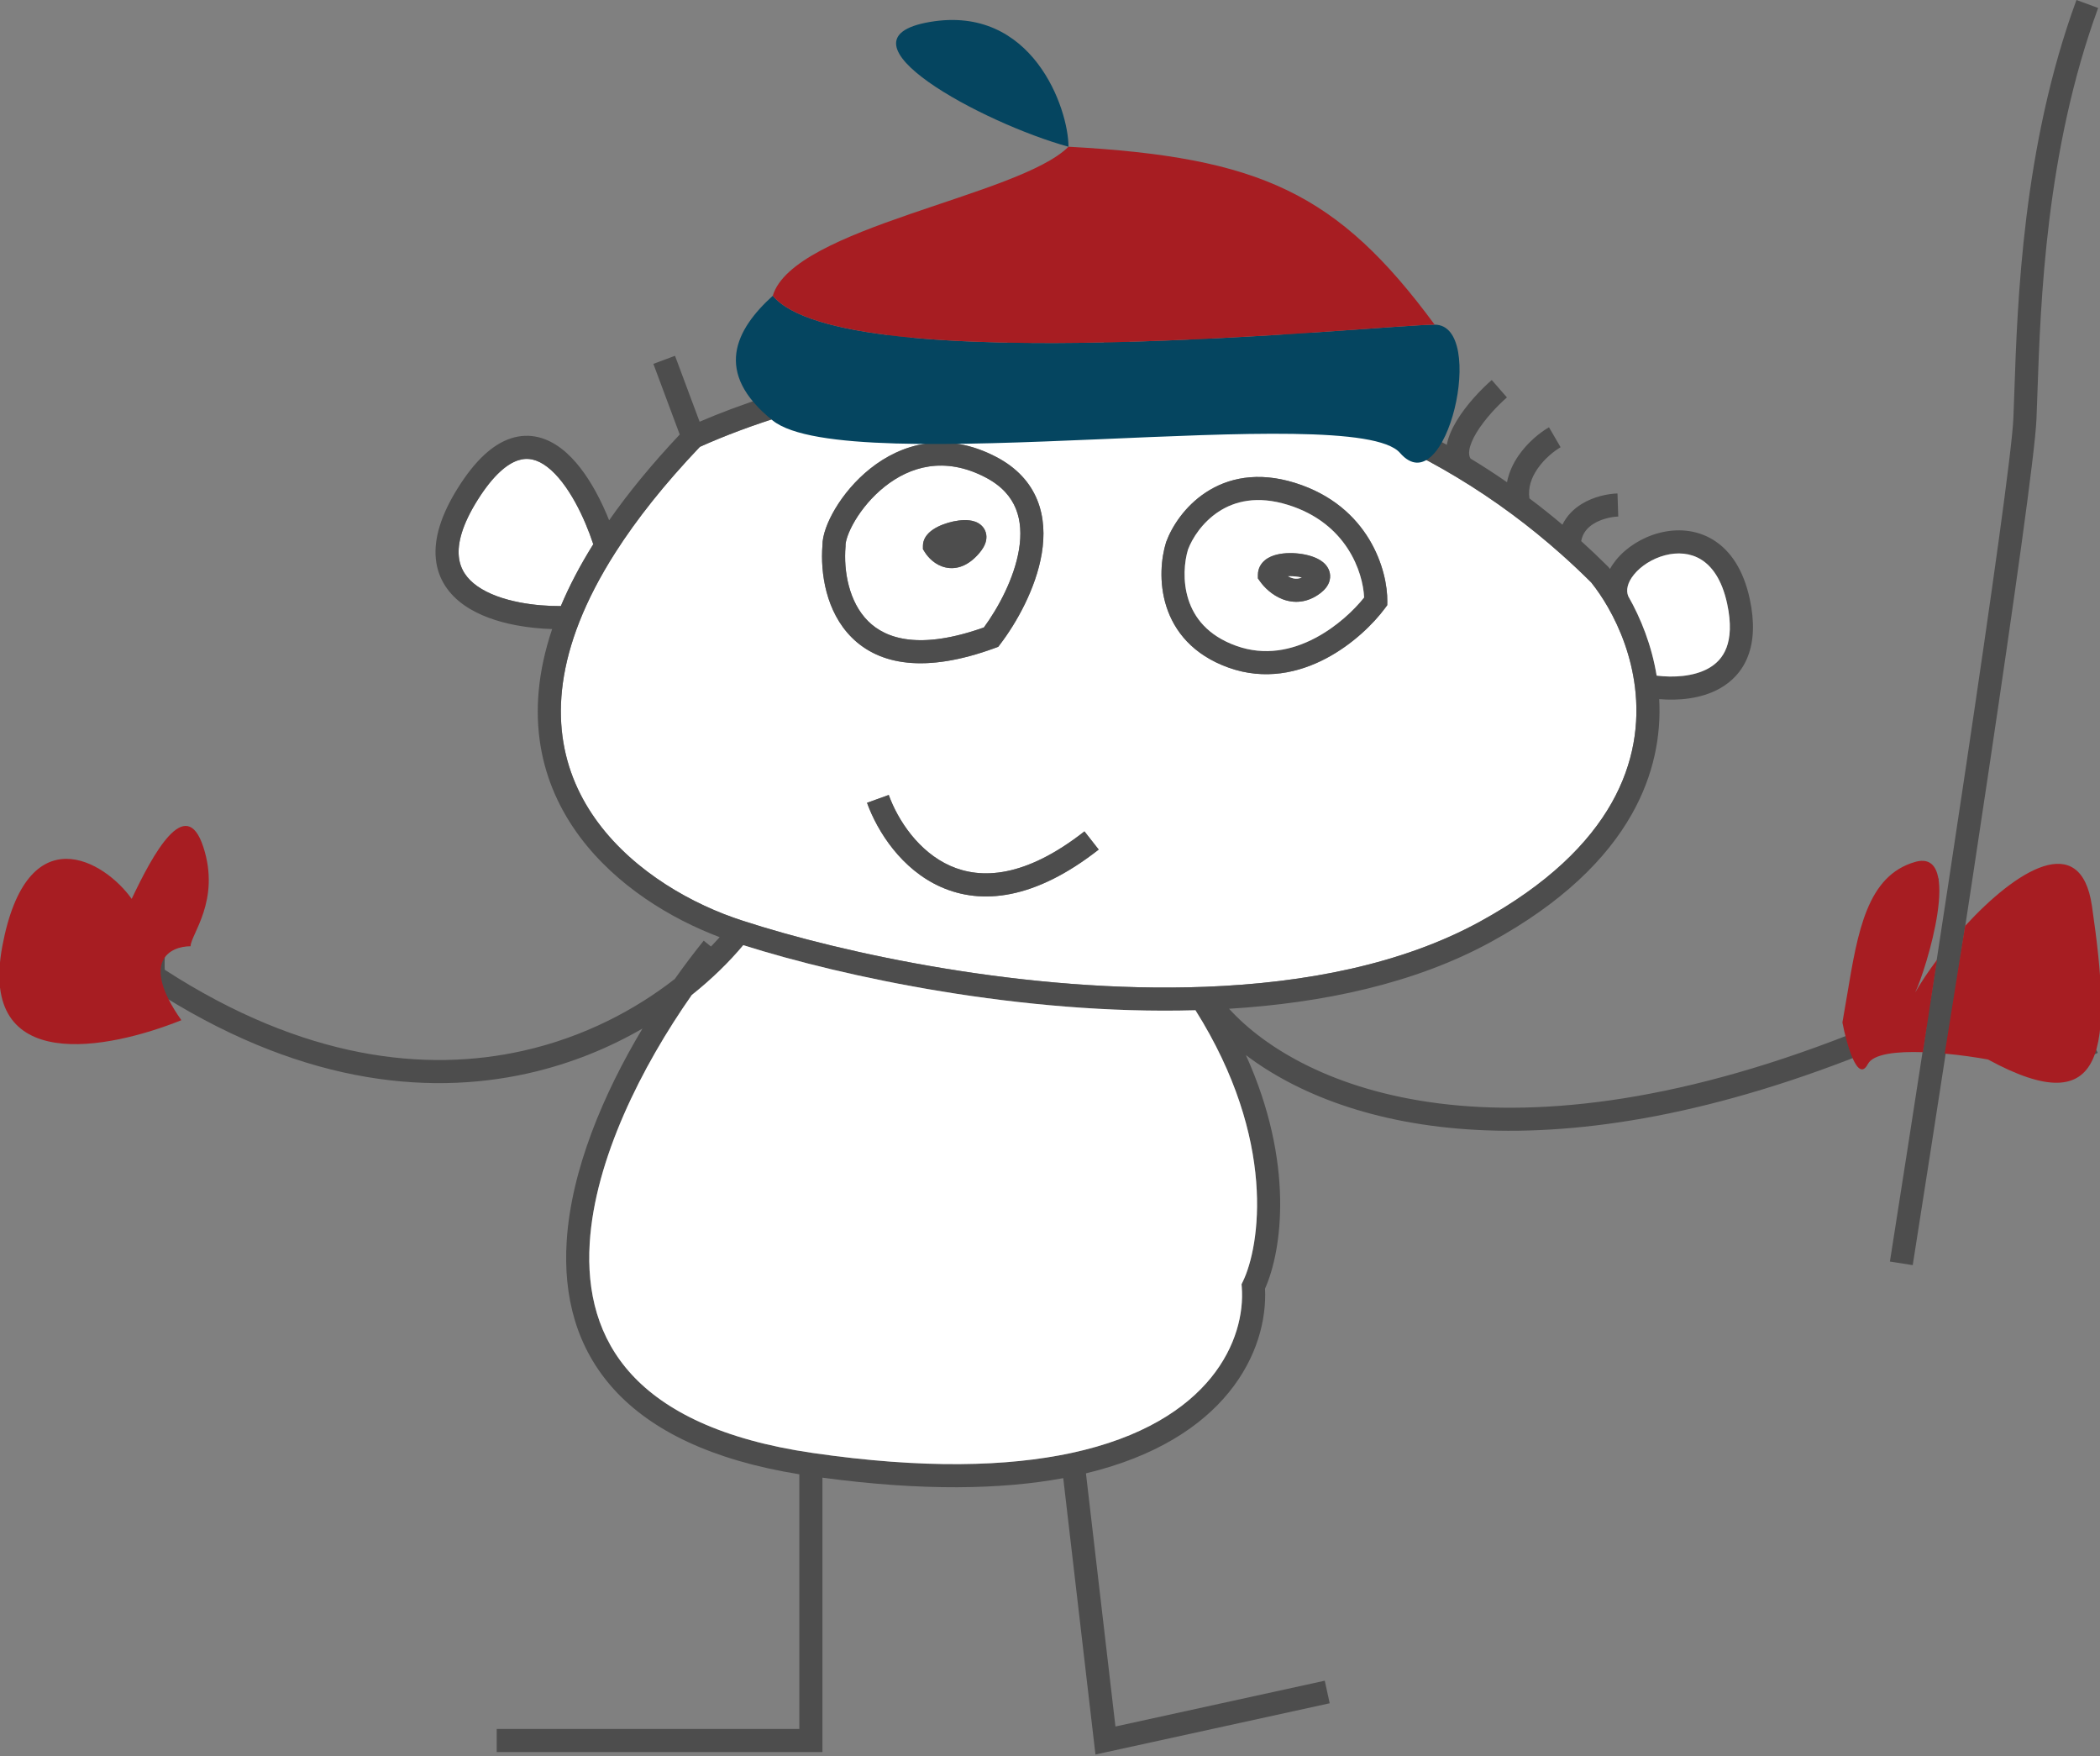
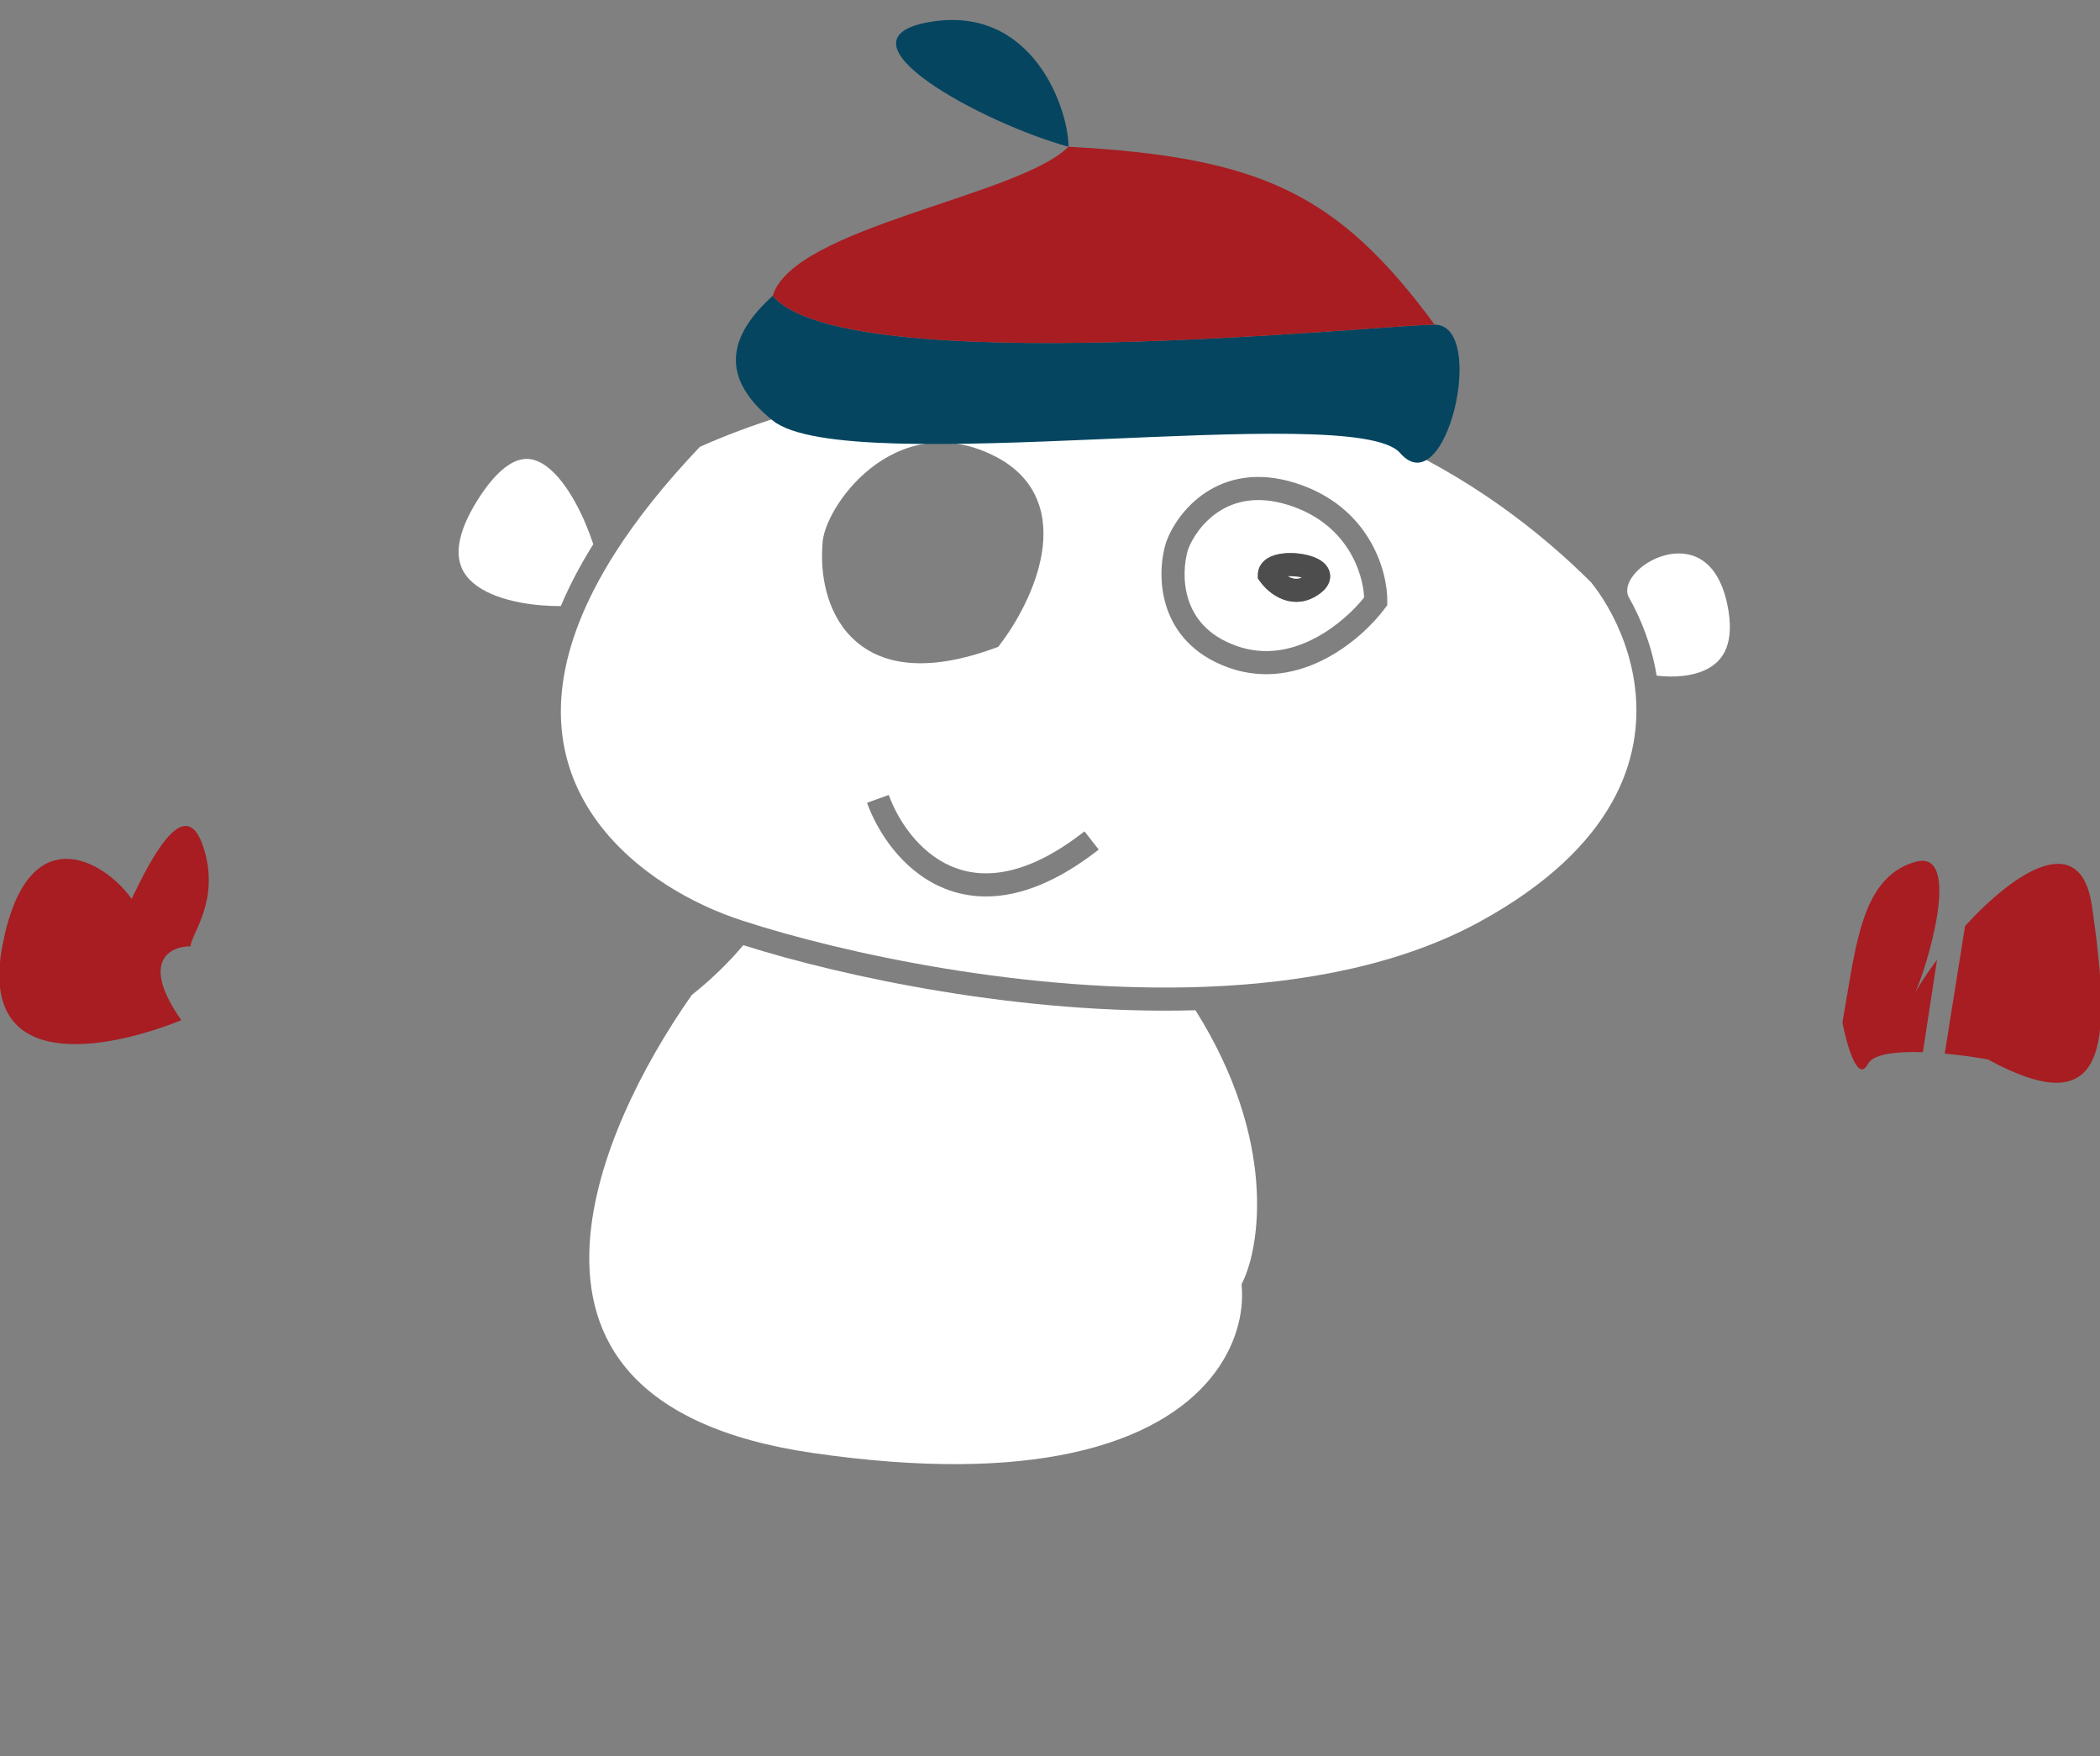
<svg xmlns="http://www.w3.org/2000/svg" width="909" height="760" viewBox="0 0 909 760" fill="none">
  <rect x="0" y="0" width="909" height="760" fill="#808080" stroke="none" />
  <g clip-path="url(#clip0_52_109)">
    <path d="M249.131 217.642C252.302 223.433 254.903 229.753 256.805 235.519C251.007 244.789 246.362 253.712 242.76 262.292C237.236 262.312 231.085 261.861 225.142 260.729C217.967 259.363 211.439 257.069 206.657 253.707C202 250.432 199.136 246.272 198.606 240.808C198.054 235.127 199.941 227.193 206.734 216.382C213.581 205.484 219.562 200.751 224.241 199.217C228.559 197.801 232.687 198.829 236.956 202.111C241.365 205.501 245.521 211.049 249.131 217.642Z" fill="white" />
    <path fill-rule="evenodd" clip-rule="evenodd" d="M339.966 179.623C325.837 183.955 313.357 188.689 302.947 193.377C287.516 209.592 275.543 224.768 266.489 238.917C259.682 249.554 254.533 259.598 250.802 269.057C236.087 306.368 243.247 335.006 258.979 356.116C274.937 377.532 300.045 391.592 321.523 398.46L321.536 398.464L321.549 398.469C364.412 412.438 444.674 430.006 521.808 427.046C565.047 425.387 606.907 417.29 640.598 398.837C670.088 382.685 687.749 364.902 697.589 347.512C707.411 330.156 709.626 312.871 707.703 297.337C706.078 284.212 701.491 272.302 695.974 262.716C693.669 258.71 691.214 255.134 688.771 252.065C684.539 247.853 680.251 243.819 675.913 239.957C668.907 233.718 661.769 227.927 654.523 222.558C646.646 216.721 638.64 211.381 630.535 206.507C622.75 201.825 614.874 197.573 606.932 193.721C593.753 187.33 580.392 182.041 566.97 177.727C551.723 172.827 536.396 169.185 521.168 166.616C507.763 164.354 494.436 162.924 481.31 162.198C466.827 161.397 452.59 161.454 438.769 162.198C421.723 163.116 405.313 165.078 389.855 167.759C371.738 170.902 354.939 175.032 339.966 179.623ZM376.753 202.744C390.004 192.225 409.212 186.186 431.324 197.795C440.282 202.498 445.99 208.96 449.013 216.465C451.996 223.871 452.2 231.879 450.933 239.527C448.419 254.706 439.925 269.633 432.977 278.752L432.093 279.913L430.724 280.416C400.401 291.555 380.568 287.672 368.74 275.934C357.447 264.726 355.076 247.836 355.997 236.062C355.97 231.521 358.252 225.645 361.551 220.12C365.061 214.242 370.209 207.938 376.753 202.744ZM521.967 213.094C531.382 206.906 544.269 203.908 560.484 208.948C592.831 219.002 600.687 247.151 600.5 260.294L600.477 261.902L599.52 263.196C594.648 269.781 585.599 278.824 573.956 284.958C562.238 291.131 547.506 294.534 531.818 288.931C516.297 283.388 508.276 273.131 504.862 262.43C501.532 251.995 502.652 241.428 504.724 234.742L504.762 234.619L504.807 234.497C507.193 228.008 512.768 219.139 521.967 213.094ZM407.311 383.856C390.262 376.295 379.817 359.916 375.298 347.423L384.702 344.022C388.683 355.029 397.688 368.649 411.364 374.714C424.538 380.556 443.584 380.028 469.416 359.787L475.584 367.658C447.816 389.416 424.862 391.639 407.311 383.856Z" fill="white" />
-     <path fill-rule="evenodd" clip-rule="evenodd" d="M365.998 236.075C365.949 234.406 367.046 230.424 370.137 225.246C373.093 220.297 377.468 214.944 382.97 210.576C393.812 201.97 408.788 197.258 426.676 206.649C433.718 210.346 437.676 215.084 439.737 220.201C441.838 225.417 442.134 231.453 441.067 237.893C439.012 250.303 432.074 263.103 425.892 271.529C398.308 281.333 383.586 276.578 375.785 268.836C367.4 260.515 365.124 247.017 365.983 236.634L366.006 236.355L365.998 236.075ZM426.798 234.071C426.344 236.106 425.127 237.924 423.796 239.476C419.368 244.642 414.275 246.698 409.258 245.561C404.787 244.549 401.744 241.269 400.249 238.854L399.5 237.645V236.222C399.5 233.623 400.925 231.736 402.026 230.65C403.186 229.508 404.608 228.625 405.951 227.953C408.656 226.601 411.991 225.638 415.005 225.261C416.52 225.072 418.135 225.007 419.664 225.196C421.064 225.368 423.077 225.834 424.707 227.291C426.723 229.093 427.338 231.652 426.798 234.071Z" fill="white" />
-     <path fill-rule="evenodd" clip-rule="evenodd" d="M881.929 169.665V169.668C881.782 173.936 881.646 177.872 881.496 181.433C880.881 195.978 871.773 260.243 860.745 334.111C856.213 364.471 851.342 396.543 846.575 427.611L846.73 427.536C864.081 419.196 882.172 409.684 901.014 398.884L905.986 407.56C891.614 415.798 877.661 423.302 864.122 430.121C869.63 431.533 875.563 433.348 881.238 435.576C886.888 437.793 892.436 440.479 897.094 443.683C901.699 446.85 905.814 450.783 908.043 455.635L898.957 459.81C897.786 457.262 895.296 454.583 891.427 451.922C887.61 449.297 882.814 446.937 877.584 444.884C867.809 441.047 857.057 438.491 849.641 437.23C848.001 438.014 846.367 438.788 844.74 439.552C838.531 479.907 832.598 517.934 827.939 547.501L818.061 545.944C822.467 517.984 828.012 482.458 833.852 444.553C826.916 447.669 820.098 450.598 813.398 453.348C672.074 511.337 582.549 489.342 539.293 456.608C560.347 503.115 554.982 541.115 547.57 557.679C548.24 570.98 544.154 587.492 531.978 602.487C519.943 617.307 500.239 630.368 470.059 637.606L482.827 747.158L573.432 727.338L575.568 737.107L479.568 758.107L474.173 759.287L473.534 753.801L460.233 639.682C433.475 644.616 399.307 645.309 356 639.472V753.222V758.222H351H215V748.222H346V638.013C307.799 631.832 281.997 618.986 265.982 601.508C249.293 583.294 243.831 560.707 245.285 537.275C247.203 506.349 261.18 473.362 278.097 445.122C263.77 453.407 247.132 460.353 228.473 464.523C183.756 474.517 127.868 468.47 65.008 427.496H64.955H64.849H64.742H64.635H64.527H64.418H64.31H64.201H64.091H63.981H63.871H63.761H63.649H63.538H63.426H63.314H63.201H63.088H62.974H62.861H62.746H62.632H62.517H62.401H62.285H62.169H62.052H61.935H61.818H61.7H61.582H61.464H61.345H61.226H61.106H60.986H60.866H60.745H60.624H60.503H60.381H60.259H60.137H60.014H59.891H59.767H59.644H59.52H59.395H59.27H59.145H59.02H58.894H58.768H58.641H58.515H58.388H58.26H58.133H58.005H57.876H57.748H57.619H57.489H57.36H57.23H57.1H56.969H56.839H56.708H56.576H56.445H56.313H56.181H56.048H55.915H55.782H55.649H55.515H55.381H55.247H55.113H54.978H54.843H54.708H54.573H54.437H54.301H54.165H54.028H53.891H53.754H53.617H53.48H53.342H53.204H53.066H52.927H52.789H52.65H52.511H52.371H52.231H52.092H51.952H51.811H51.671H51.53H51.389H51.248H51.107H50.965H50.823H50.681H50.539H50.397H50.254H50.111H49.968H49.825H49.682H49.538H49.394H49.251H49.106H48.962H48.818H48.673H48.528H48.383H48.238H48.093H47.947H47.801H47.656H47.51H47.363H47.217H47.071H46.924H46.777H46.63H46.483H46.336H46.188H46.041H45.893H45.746H45.598H45.45H45.301H45.153H45.005H44.856H44.707H44.559H44.41H44.261H44.111H43.962H43.813H43.663H43.514H43.364H43.214H43.064H42.914H42.764H42.614H42.463H42.313H42.163H42.012H41.861H41.711H41.56H41.409H41.258H41.107H40.956H40.804H40.653H40.502H40.35H40.199H40.047H39.896H39.744H39.592H39.441H39.289H39.137H38.985H38.833H38.681H38.529H38.377H38.225H38.073H37.92H37.768H37.616H37.464H37.312H37.159H37.007H36.855H36.702H36.55H36.397H36.245H36.092H35.94H35.788H35.635H35.483H35.33H35.178H35.025H34.873H34.72H34.568H34.416H34.263H34.111H33.959H33.806H33.654H33.502H33.349H33.197H33.045H32.893H32.741H32.589H32.436H32.284H32.132H31.98H31.829H31.677H31.525H31.373H31.222H31.07H30.918H30.767H30.616H30.464H30.313H30.162H30.01H29.859H29.708H29.557H29.407H29.256H29.105H28.954H28.804H28.653H28.503H28.353H28.203H28.053H27.903H27.753H27.603H27.453H27.304H27.154H27.005H26.856H26.707H26.558H26.409H26.26H26.111H25.963H25.814H25.666H25.518H25.37H25.222H25.075H24.927H24.78H24.632H24.485H24.338H24.191H24.045H23.898H23.752H23.605H23.459H23.314H23.168H23.022H22.877H22.732H22.586H22.442H22.297H22.152H22.008H21.864H21.72H21.576H21.432H21.289H21.145H21.002H20.86H20.717H20.574H20.432H20.29H20.148H20.006H19.865H19.724H19.583H19.442H19.301H19.161H19.021H18.881H18.741H18.602H18.462H18.323H18.184H18.046H17.908H17.77H17.632H17.494H17.357H17.22H17.083H16.946H16.81H16.674H16.538H16.402H16.267H16.132H15.997H15.863H15.728H15.594H15.461H15.327H15.194H15.061H14.929H14.796H14.664H14.533H14.401H14.27H14.139H14.008H13.878H13.748H13.618H13.489H13.36H13.231H13.103H12.975H12.847H12.719H12.592H12.465H12.339H12.212H12.086H11.961H11.836H11.711H11.586H11.462H11.338H11.214H11.091H10.968H10.846H10.723H10.602H10.48H10.359H10.238H10.118H9.998H9.878H9.759H9.64H9.521H9.403H9.285H9.167H9.05H8.933H8.817H8.701H8.585H8.47H8.355H8.241H8.127H8.013H7.9H7.787H7.674H7.562H7.451H7.339H7.229H7.118H7.008H6.898H6.789H6.68H6.572H6.464H6.357H6.249H6.143H6.036H5.931H5.825H5.72H5.616H5.512H5.408H5.305H5.202H5.1H4.998H4.897H4.796H4.695H4.595H4.496H4.396H4.298H4.2H4.102H4.005H3.908H3.812H3.716H3.62H3.525H3.431H3.337H3.244H3.151H3.058H2.966H2.875H2.784H2.693H2.604H2.514H2.425H2.337H2.249H2.161H2.074H1.988H1.902H1.817H1.732H1.647H1.564H1.48H1.397H1.315H1.234H1.152H1.072H0.992H0.912H0.833H0.754H0.677H0.599H0.522H0.446H0.37H0.295H0.221H0.146H0.073H0V417.496H0.073H0.146H0.221H0.295H0.37H0.446H0.522H0.599H0.677H0.754H0.833H0.912H0.992H1.072H1.152H1.234H1.315H1.397H1.48H1.564H1.647H1.732H1.817H1.902H1.988H2.074H2.161H2.249H2.337H2.425H2.514H2.604H2.693H2.784H2.875H2.966H3.058H3.151H3.244H3.337H3.431H3.525H3.62H3.716H3.812H3.908H4.005H4.102H4.2H4.298H4.396H4.496H4.595H4.695H4.796H4.897H4.998H5.1H5.202H5.305H5.408H5.512H5.616H5.72H5.825H5.931H6.036H6.143H6.249H6.357H6.464H6.572H6.68H6.789H6.898H7.008H7.118H7.229H7.339H7.451H7.562H7.674H7.787H7.9H8.013H8.127H8.241H8.355H8.47H8.585H8.701H8.817H8.933H9.05H9.167H9.285H9.403H9.521H9.64H9.759H9.878H9.998H10.118H10.238H10.359H10.48H10.602H10.723H10.846H10.968H11.091H11.214H11.338H11.462H11.586H11.711H11.836H11.961H12.086H12.212H12.339H12.465H12.592H12.719H12.847H12.975H13.103H13.231H13.36H13.489H13.618H13.748H13.878H14.008H14.139H14.27H14.401H14.533H14.664H14.796H14.929H15.061H15.194H15.327H15.461H15.594H15.728H15.863H15.997H16.132H16.267H16.402H16.538H16.674H16.81H16.946H17.083H17.22H17.357H17.494H17.632H17.77H17.908H18.046H18.184H18.323H18.462H18.602H18.741H18.881H19.021H19.161H19.301H19.442H19.583H19.724H19.865H20.006H20.148H20.29H20.432H20.574H20.717H20.86H21.002H21.145H21.289H21.432H21.576H21.72H21.864H22.008H22.152H22.297H22.442H22.586H22.732H22.877H23.022H23.168H23.314H23.459H23.605H23.752H23.898H24.045H24.191H24.338H24.485H24.632H24.78H24.927H25.075H25.222H25.37H25.518H25.666H25.814H25.963H26.111H26.26H26.409H26.558H26.707H26.856H27.005H27.154H27.304H27.453H27.603H27.753H27.903H28.053H28.203H28.353H28.503H28.653H28.804H28.954H29.105H29.256H29.407H29.557H29.708H29.859H30.01H30.162H30.313H30.464H30.616H30.767H30.918H31.07H31.222H31.373H31.525H31.677H31.829H31.98H32.132H32.284H32.436H32.589H32.741H32.893H33.045H33.197H33.349H33.502H33.654H33.806H33.959H34.111H34.263H34.416H34.568H34.72H34.873H35.025H35.178H35.33H35.483H35.635H35.788H35.94H36.092H36.245H36.397H36.55H36.702H36.855H37.007H37.159H37.312H37.464H37.616H37.768H37.92H38.073H38.225H38.377H38.529H38.681H38.833H38.985H39.137H39.289H39.441H39.592H39.744H39.896H40.047H40.199H40.35H40.502H40.653H40.804H40.956H41.107H41.258H41.409H41.56H41.711H41.861H42.012H42.163H42.313H42.463H42.614H42.764H42.914H43.064H43.214H43.364H43.514H43.663H43.813H43.962H44.111H44.261H44.41H44.559H44.707H44.856H45.005H45.153H45.301H45.45H45.598H45.746H45.893H46.041H46.188H46.336H46.483H46.63H46.777H46.924H47.071H47.217H47.363H47.51H47.656H47.801H47.947H48.093H48.238H48.383H48.528H48.673H48.818H48.962H49.106H49.251H49.394H49.538H49.682H49.825H49.968H50.111H50.254H50.397H50.495C45.991 414.224 41.453 410.772 36.885 407.133L43.115 399.311C49.273 404.216 55.361 408.764 61.378 412.975C62.051 400.047 65.81 380.287 77.176 360.712L85.824 365.733C73.108 387.632 70.879 409.682 71.307 419.663C131.749 458.794 184.61 464.08 226.292 454.764C252.959 448.804 275.227 436.827 292.104 423.643C296.284 417.733 300.492 412.183 304.609 407.082L307.75 409.617C309.063 408.259 310.318 406.905 311.514 405.562C290.356 397.606 266.777 383.317 250.96 362.092C234.17 339.561 226.421 309.565 238.994 272.239C233.949 272.08 228.564 271.561 223.271 270.553C215.349 269.044 207.289 266.376 200.906 261.887C194.399 257.312 189.522 250.735 188.652 241.774C187.804 233.03 190.859 222.852 198.266 211.062C205.619 199.36 213.198 192.314 221.126 189.715C229.414 186.997 236.938 189.483 243.052 194.184C249.026 198.777 253.983 205.683 257.902 212.84C260.097 216.847 262.027 221.047 263.669 225.16C271.933 213.343 282.043 200.975 294.224 188.045L282.815 157.47L292.185 153.974L302.829 182.503C311.588 178.733 321.543 174.992 332.494 171.485L325.153 142.448L334.847 139.997L342.068 168.556C354.944 164.796 369.014 161.397 384 158.647V133.222H394V156.932C407.024 154.856 420.667 153.291 434.76 152.414L441.228 131.73L450.772 134.715L445.401 151.889C455.563 151.519 465.933 151.519 476.449 151.952C477.189 149.429 478.515 146.304 480.005 143.14C483.177 136.406 487.597 128.45 490.689 123.189L499.311 128.256C496.294 133.388 492.042 141.052 489.052 147.401C488.136 149.346 487.382 151.076 486.823 152.52C495.868 153.138 505.006 154.087 514.198 155.407C514.12 153.712 514.166 151.937 514.277 150.205C514.676 143.961 516.026 136.778 517.133 132.076L526.867 134.368C525.83 138.772 524.607 145.362 524.256 150.843C524.082 153.565 524.148 155.675 524.406 157.024C534.219 158.726 544.079 160.864 553.94 163.487C553.27 160.227 553.398 156.872 553.933 153.718C555.434 144.864 560.44 135.859 564.443 130.3L572.557 136.144C569.001 141.082 564.936 148.647 563.792 155.39C563.227 158.72 563.451 161.404 564.346 163.402C565.161 165.22 566.757 166.992 570.127 168.238C580.922 171.711 591.686 175.798 602.358 180.563C602.318 176.572 603.005 172.659 603.977 169.16C605.842 162.444 608.964 156.484 611.35 152.933L619.65 158.512C617.779 161.294 615.153 166.285 613.612 171.835C612.238 176.785 611.882 181.603 613.098 185.605C617.503 187.777 621.888 190.069 626.25 192.486C626.95 188.825 628.632 185.227 630.592 181.993C634.835 174.992 641.185 168.407 645.712 164.455L652.288 171.989C648.223 175.537 642.674 181.352 639.143 187.176C637.372 190.1 636.306 192.705 635.995 194.813C635.755 196.44 635.977 197.564 636.517 198.437C641.829 201.654 647.098 205.065 652.318 208.678C653.152 204.341 655.036 200.461 657.28 197.198C661.262 191.409 666.633 187.142 670.485 184.901L675.515 193.544C672.7 195.182 668.521 198.502 665.52 202.865C662.869 206.719 661.348 211.041 662.019 215.674C666.832 219.287 671.596 223.079 676.306 227.06C678.226 223.096 681.283 220.161 684.62 218.108C689.918 214.848 696.045 213.678 700.144 213.543L700.471 223.538C697.626 223.631 693.313 224.501 689.86 226.625C687.134 228.302 685.062 230.643 684.434 234.167C688.342 237.702 692.209 241.372 696.03 245.181L696.227 245.377L696.4 245.594C696.565 245.8 696.731 246.008 696.896 246.217C697.659 244.827 698.56 243.512 699.551 242.296C703.975 236.873 710.77 232.573 718.159 230.636C725.597 228.686 734.083 229.03 741.531 233.601C749.026 238.201 754.683 246.594 757.388 259.171C759.525 269.106 759.162 277.28 756.661 283.864C754.128 290.53 749.573 295.106 744.224 298.052C736.172 302.486 726.329 303.256 718.201 302.55C719.052 318.285 715.939 335.389 706.292 352.437C695.331 371.808 676.118 390.784 645.402 407.608C612.484 425.637 572.701 434.057 532.013 436.551C563.383 471.016 651.017 508.502 807.471 444.966L829.75 377.162L839.25 380.283L819.674 439.864C824.932 437.603 830.263 435.229 835.67 432.74C840.758 399.632 846.001 365.15 850.855 332.634C861.944 258.351 870.919 194.866 871.504 181.011C871.648 177.614 871.777 173.844 871.918 169.741L871.931 169.363V169.349L871.931 169.345C873.246 130.829 875.549 63.387 898.806 0L908.194 3.445C885.528 65.221 883.259 131.05 881.929 169.665ZM321.727 409.028C365.176 422.776 442.247 439.288 517.464 437.195C552.825 493.359 545.32 539.455 538.001 554.54L537.413 555.753L537.514 557.099C538.348 568.143 535.145 582.723 524.215 596.183C513.313 609.608 494.465 622.223 463.528 628.833C436.366 634.636 399.961 635.787 351.719 628.774C312.483 623.071 287.858 610.58 273.355 594.752C258.936 579.015 253.936 559.334 255.265 537.894C257.508 501.745 277.725 461.581 299.44 430.592C308.337 423.515 315.809 416.117 321.727 409.028ZM717.091 292.38C724.354 293.297 733.05 292.789 739.4 289.293C742.933 287.347 745.723 284.497 747.313 280.312C748.935 276.044 749.475 269.939 747.612 261.274C745.317 250.601 740.874 244.931 736.301 242.124C731.681 239.289 726.13 238.884 720.695 240.309C715.21 241.747 710.294 244.947 707.301 248.617C704.361 252.221 703.794 255.49 704.795 257.996C710.287 267.607 714.955 279.352 717.091 292.38ZM302.947 193.377C313.357 188.689 325.837 183.955 339.966 179.623C354.939 175.032 371.738 170.902 389.855 167.759C405.313 165.078 421.723 163.116 438.769 162.198C452.59 161.454 466.827 161.397 481.31 162.198C494.436 162.924 507.763 164.354 521.168 166.616C536.396 169.185 551.723 172.827 566.97 177.727C580.392 182.041 593.753 187.33 606.932 193.721C614.874 197.573 622.75 201.825 630.535 206.507C638.64 211.381 646.646 216.721 654.523 222.558C661.769 227.927 668.907 233.718 675.913 239.957C680.251 243.819 684.539 247.853 688.771 252.065C691.214 255.134 693.669 258.71 695.974 262.716C701.491 272.302 706.078 284.212 707.703 297.337C709.626 312.871 707.411 330.156 697.589 347.512C687.749 364.902 670.088 382.685 640.598 398.837C606.907 417.29 565.047 425.387 521.808 427.046C444.674 430.006 364.412 412.438 321.549 398.469L321.536 398.464L321.523 398.46C300.045 391.592 274.937 377.532 258.979 356.116C243.247 335.006 236.087 306.368 250.802 269.057C254.533 259.598 259.682 249.554 266.489 238.917C275.543 224.768 287.516 209.592 302.947 193.377ZM256.805 235.519C254.903 229.753 252.302 223.433 249.131 217.642C245.521 211.049 241.365 205.501 236.956 202.111C232.687 198.829 228.559 197.801 224.241 199.217C219.562 200.751 213.581 205.484 206.734 216.382C199.941 227.193 198.054 235.127 198.606 240.808C199.136 246.272 202 250.432 206.657 253.707C211.439 257.069 217.967 259.363 225.142 260.729C231.085 261.861 237.236 262.312 242.76 262.292C246.362 253.712 251.007 244.789 256.805 235.519ZM376.753 202.744C390.004 192.225 409.212 186.186 431.324 197.795C440.282 202.498 445.99 208.96 449.013 216.465C451.996 223.871 452.2 231.879 450.933 239.527C448.419 254.706 439.925 269.633 432.977 278.752L432.093 279.913L430.724 280.416C400.401 291.555 380.568 287.672 368.74 275.934C357.447 264.726 355.076 247.836 355.997 236.062C355.97 231.521 358.252 225.645 361.551 220.12C365.061 214.242 370.209 207.938 376.753 202.744ZM370.137 225.246C367.046 230.424 365.949 234.406 365.998 236.075L366.006 236.355L365.983 236.634C365.124 247.017 367.4 260.515 375.785 268.836C383.586 276.578 398.308 281.333 425.892 271.529C432.074 263.103 439.012 250.303 441.067 237.893C442.134 231.453 441.838 225.417 439.737 220.201C437.676 215.084 433.718 210.346 426.676 206.649C408.788 197.258 393.812 201.97 382.97 210.576C377.468 214.944 373.093 220.297 370.137 225.246ZM521.967 213.094C531.382 206.906 544.269 203.908 560.484 208.948C592.831 219.002 600.687 247.151 600.5 260.294L600.477 261.902L599.52 263.196C594.648 269.781 585.599 278.824 573.956 284.958C562.238 291.131 547.506 294.534 531.818 288.931C516.297 283.388 508.276 273.131 504.862 262.43C501.532 251.995 502.652 241.428 504.724 234.742L504.762 234.619L504.807 234.497C507.193 228.008 512.768 219.139 521.967 213.094ZM514.238 237.826C512.667 242.984 511.822 251.348 514.388 259.39C516.89 267.23 522.703 275.057 535.182 279.514C547.494 283.911 559.262 281.396 569.294 276.111C578.633 271.191 586.131 264.024 590.474 258.56C589.98 247.726 583.05 226.433 557.516 218.497C544.131 214.337 534.351 216.921 527.458 221.451C520.408 226.084 516.047 232.987 514.238 237.826ZM426.798 234.071C426.344 236.106 425.127 237.924 423.796 239.476C419.368 244.642 414.275 246.698 409.258 245.561C404.787 244.549 401.744 241.269 400.249 238.854L399.5 237.645V236.222C399.5 233.623 400.925 231.736 402.026 230.65C403.186 229.508 404.608 228.625 405.951 227.953C408.656 226.601 411.991 225.638 415.005 225.261C416.52 225.072 418.135 225.007 419.664 225.196C421.064 225.368 423.077 225.834 424.707 227.291C426.723 229.093 427.338 231.652 426.798 234.071ZM418.732 235.175C418.732 235.175 418.716 235.172 418.69 235.163C418.72 235.17 418.734 235.175 418.732 235.175ZM407.311 383.856C390.262 376.295 379.817 359.916 375.298 347.423L384.702 344.022C388.683 355.029 397.688 368.649 411.364 374.714C424.538 380.556 443.584 380.028 469.416 359.787L475.584 367.658C447.816 389.416 424.862 391.639 407.311 383.856Z" fill="#4D4D4D" />
    <path fill-rule="evenodd" clip-rule="evenodd" d="M514.388 259.39C511.822 251.348 512.667 242.984 514.238 237.826C516.047 232.987 520.408 226.084 527.458 221.451C534.351 216.921 544.131 214.337 557.516 218.497C583.05 226.433 589.98 247.726 590.474 258.56C586.131 264.024 578.633 271.191 569.294 276.111C559.262 281.396 547.494 283.911 535.182 279.514C522.703 275.057 516.89 267.23 514.388 259.39ZM575.57 251.049C574.991 253.561 573.238 255.398 571.53 256.699C565.83 261.042 559.931 261.159 555.102 259.283C550.606 257.536 547.237 254.177 545.42 251.612L544.5 250.314V248.722C544.5 245.947 545.866 243.797 547.589 242.393C549.176 241.099 551.087 240.392 552.777 239.986C556.189 239.166 560.247 239.211 563.751 239.789C565.537 240.084 567.332 240.541 568.953 241.187C570.503 241.804 572.257 242.736 573.609 244.178C575.088 245.755 576.233 248.174 575.57 251.049Z" fill="white" />
    <path fill-rule="evenodd" clip-rule="evenodd" d="M571.53 256.699C573.238 255.398 574.991 253.561 575.57 251.049C576.233 248.174 575.088 245.755 573.609 244.178C572.257 242.736 570.503 241.804 568.953 241.187C567.332 240.541 565.537 240.084 563.751 239.789C560.247 239.211 556.189 239.166 552.777 239.986C551.087 240.392 549.176 241.099 547.589 242.393C545.866 243.797 544.5 245.947 544.5 248.722V250.314L545.42 251.612C547.237 254.177 550.606 257.536 555.102 259.283C559.931 261.159 565.83 261.042 571.53 256.699ZM557.522 249.388C557.91 249.608 558.312 249.802 558.723 249.962C560.106 250.499 561.666 250.702 563.482 249.929C563.059 249.827 562.604 249.735 562.124 249.656C560.553 249.397 558.945 249.314 557.522 249.388Z" fill="#4D4D4D" />
    <path d="M558.723 249.962C558.312 249.802 557.91 249.608 557.522 249.388C558.945 249.314 560.553 249.397 562.124 249.656C562.604 249.735 563.059 249.827 563.482 249.929C561.666 250.702 560.106 250.499 558.723 249.962Z" fill="white" />
    <path d="M517.464 437.195C442.247 439.288 365.176 422.776 321.727 409.028C315.809 416.117 308.337 423.515 299.44 430.592C277.725 461.581 257.508 501.745 255.265 537.894C253.936 559.334 258.936 579.015 273.355 594.752C287.858 610.58 312.483 623.071 351.719 628.774C399.961 635.787 436.366 634.636 463.528 628.833C494.465 622.223 513.313 609.608 524.215 596.183C535.145 582.723 538.348 568.143 537.514 557.099L537.413 555.753L538.001 554.54C545.32 539.455 552.825 493.359 517.464 437.195Z" fill="white" />
    <path d="M739.4 289.293C733.05 292.789 724.354 293.297 717.091 292.38C714.955 279.352 710.287 267.607 704.795 257.996C703.794 255.49 704.361 252.221 707.301 248.617C710.294 244.947 715.21 241.747 720.695 240.309C726.13 238.884 731.681 239.289 736.301 242.124C740.874 244.931 745.317 250.601 747.612 261.274C749.475 269.939 748.935 276.044 747.313 280.312C745.723 284.497 742.933 287.347 739.4 289.293Z" fill="white" />
    <path d="M1 409.5C-9.5 465.5 47 454.167 78.5 441.5C60.5 415.9 73.667 409.5 82.5 409.5C82.5 404.5 95.6 389.7 88 366.5C80.4 343.3 66.167 369.667 57 389C45.333 372.5 11.694 352.468 1 409.5Z" fill="#A71D22" />
    <path fill-rule="evenodd" clip-rule="evenodd" d="M799.508 430.789C798.866 434.638 798.212 438.554 797.5 442.5C799.333 452 804.1 468.9 808.5 460.5C810.838 456.037 820.995 454.952 832.327 455.34L838.454 415.352C834.745 420.304 831.514 425.142 829 429.5C833.667 419.833 850 367 829 373C808.16 378.954 804.129 403.102 799.508 430.789ZM850.61 400.704L841.785 455.954C848.76 456.594 855.495 457.585 860.5 458.5C912 486.5 914.5 453.5 905.5 392C900.647 358.836 872.607 376.723 850.61 400.704Z" fill="#A71D22" />
    <path d="M334.499 128C318.499 142.5 308.5 161.2 334.5 182C367 208 585.999 173 605.999 196C625.999 219 643.999 140.5 620.999 140.5C597.999 140.5 365.499 165 334.499 128Z" fill="#054560" />
    <path d="M334.499 128C365.499 165 597.999 140.5 620.999 140.5C578.999 83.5 545.5 68 462.5 63.5C441 85 343.333 98.333 334.499 128Z" fill="#A71D22" />
    <path d="M462.5 63.5C425.5 53.333 358.1 17.1 402.5 9.5C446.9 1.9 462.5 47 462.5 63.5Z" fill="#054560" />
  </g>
  <defs>
    <clipPath id="clip0_52_109">
      <rect width="909" height="760" fill="white" />
    </clipPath>
  </defs>
</svg>